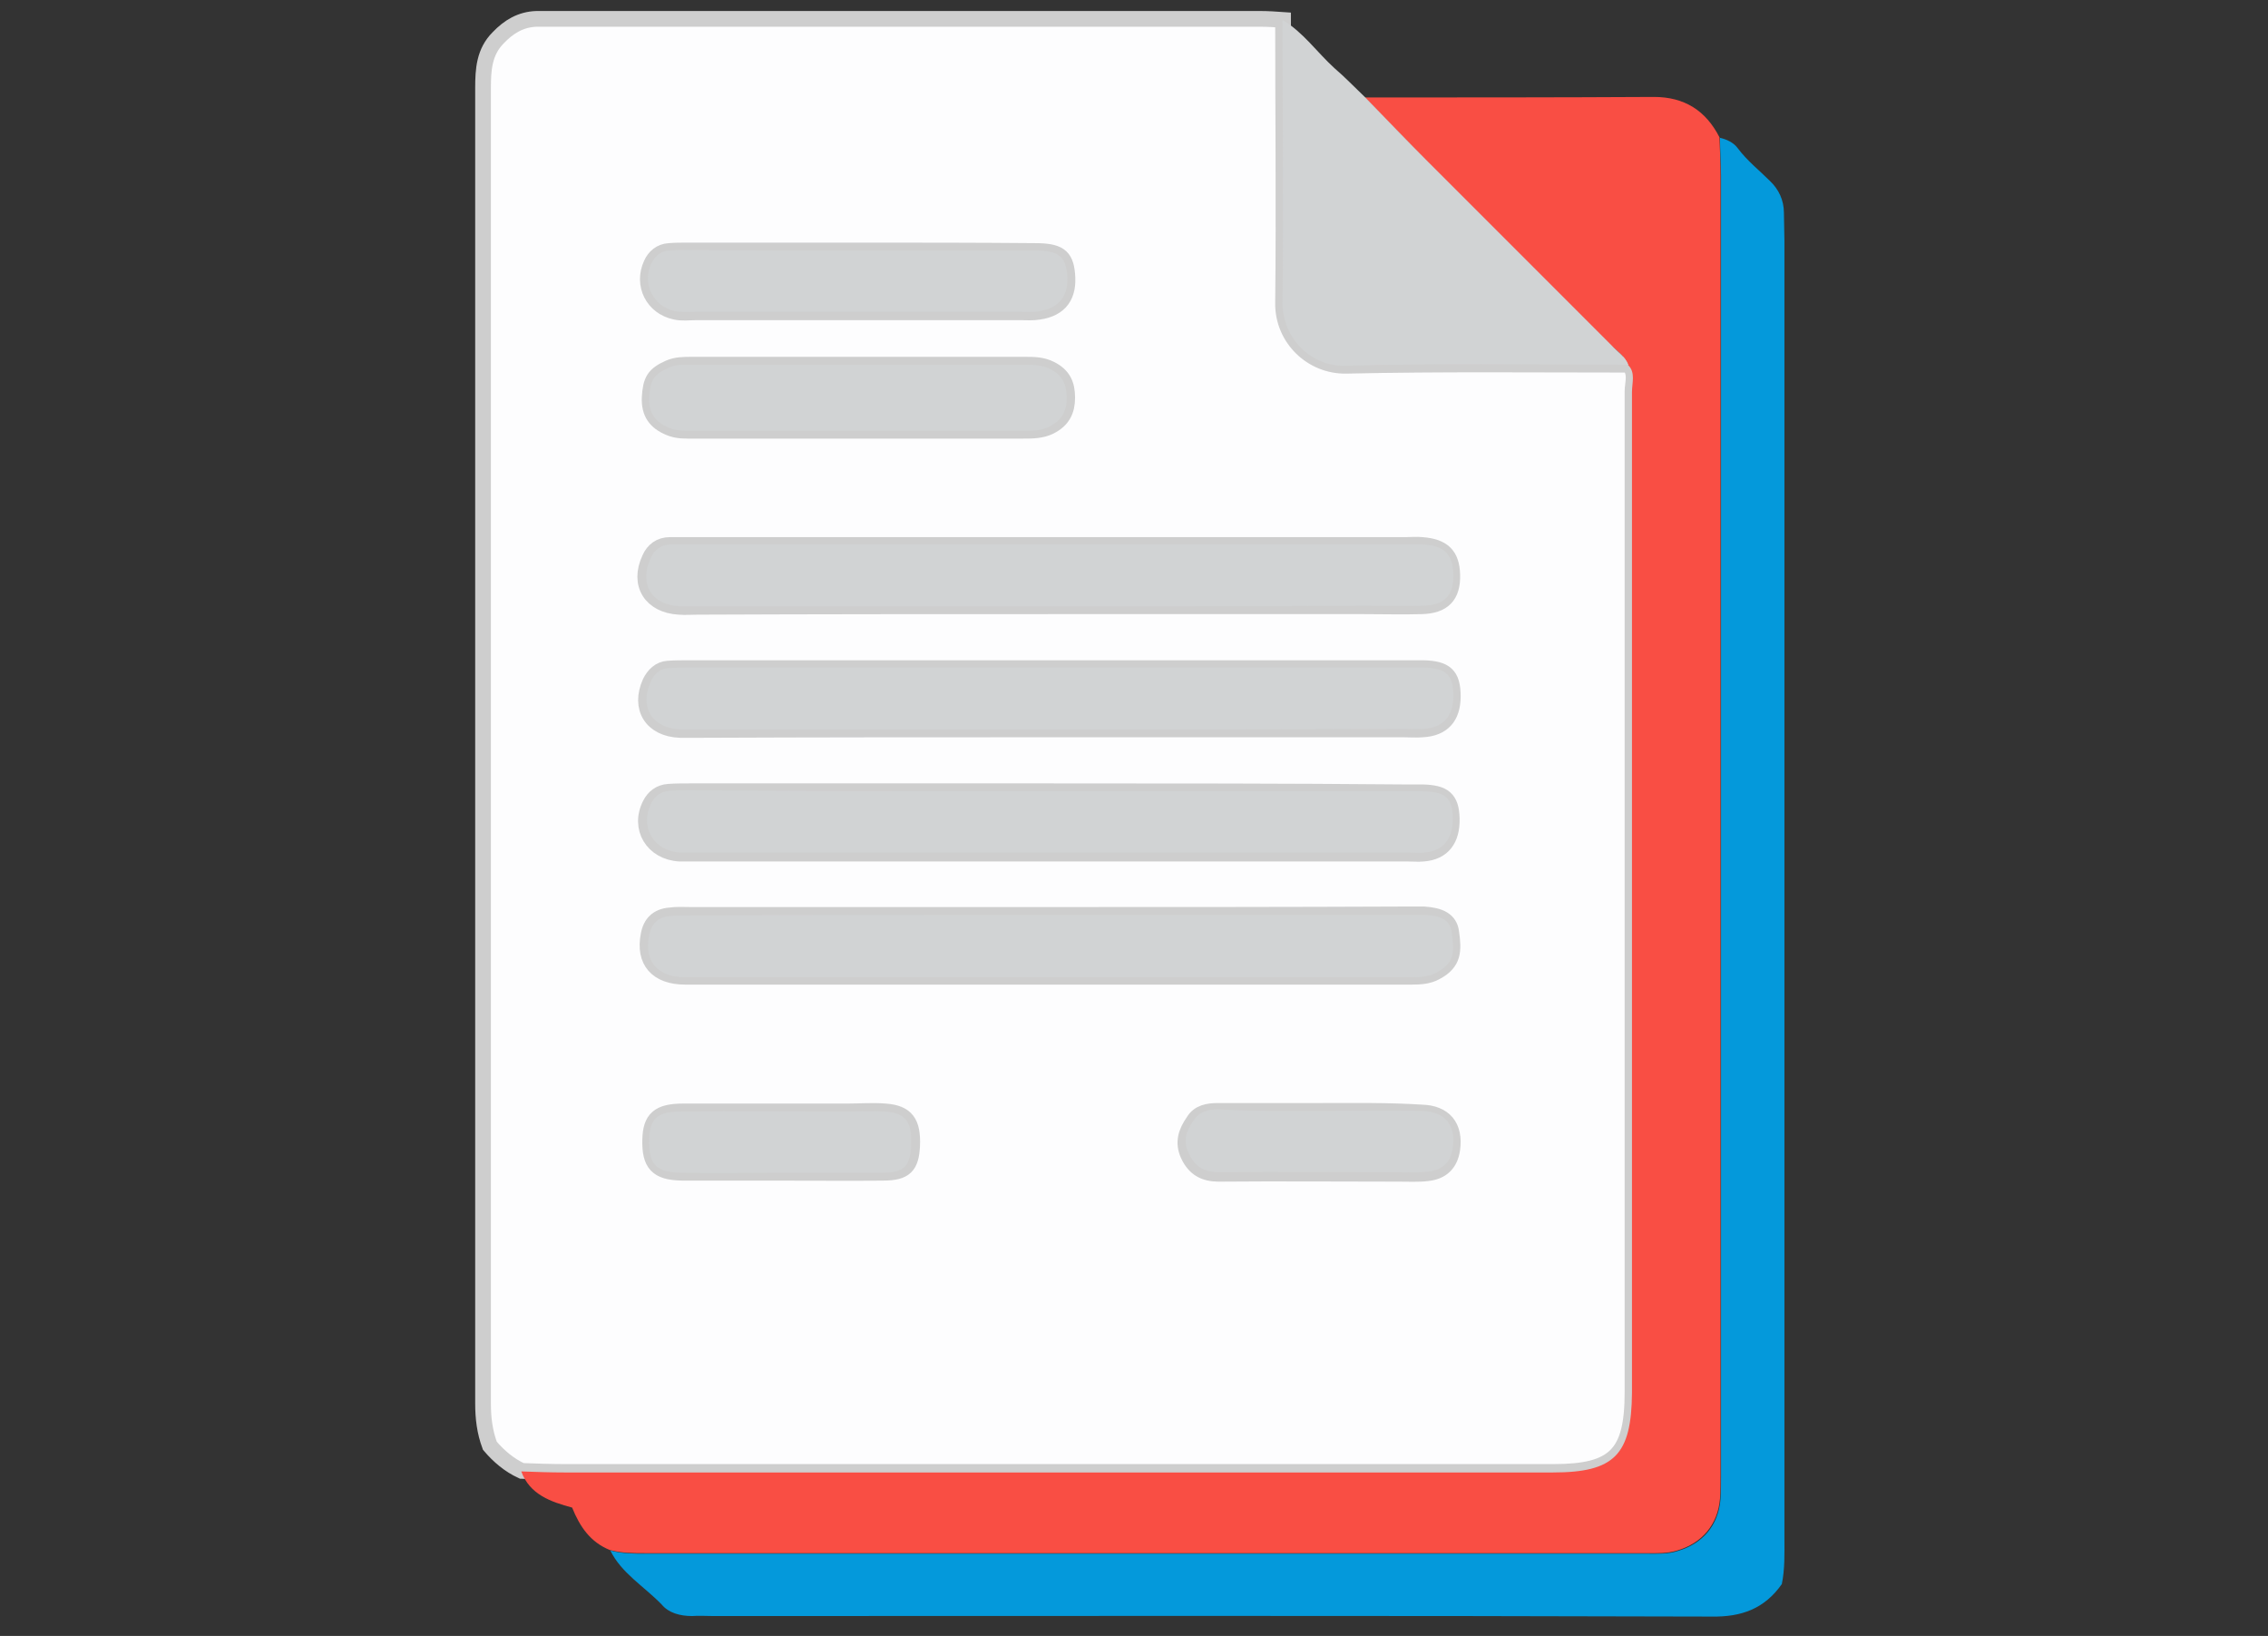
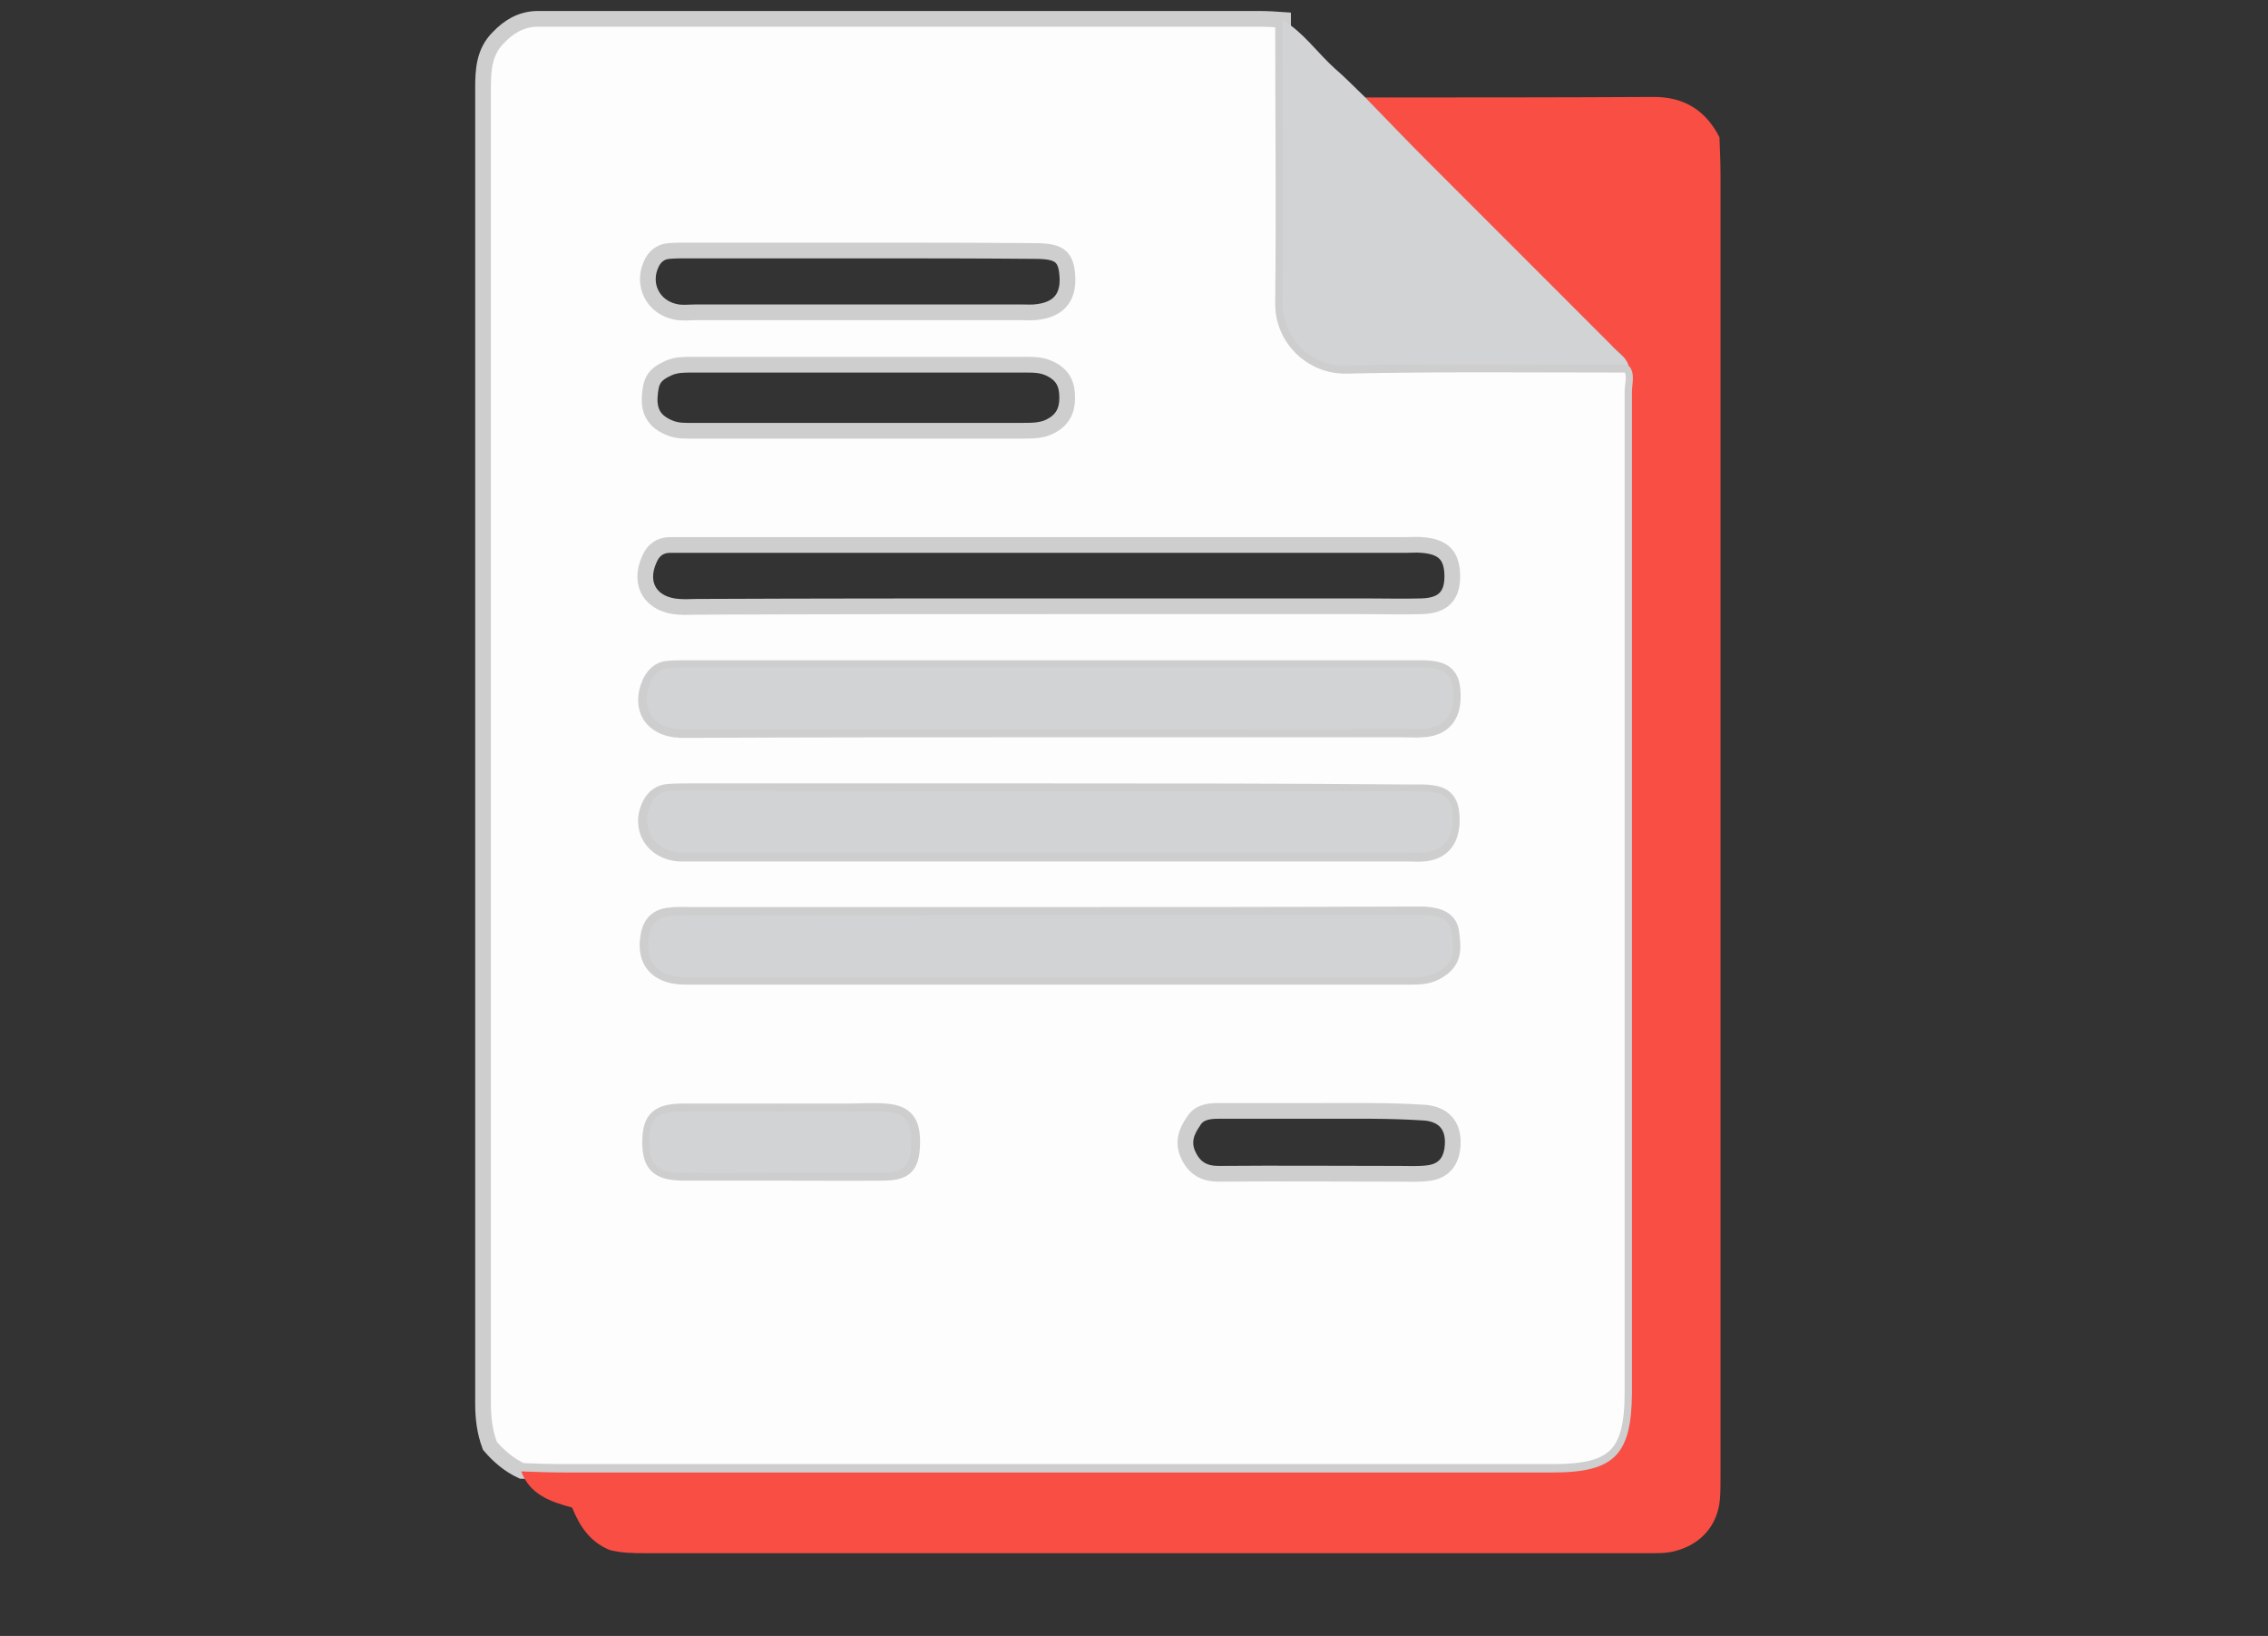
<svg xmlns="http://www.w3.org/2000/svg" version="1.1" id="Layer_1" x="0px" y="0px" viewBox="0 0 432.9 312.2" style="enable-background:new 0 0 432.9 312.2;" xml:space="preserve">
  <rect x="0" y="0" width="432.9" height="312.2" fill="#333333" stroke="none" />
  <style type="text/css">
	.st0{fill:#FDFDFE;stroke:#CECECE;stroke-width:3;stroke-miterlimit:10;}
	.st1{fill:#F94E44;}
	.st2{fill:#0499DB;}
	.st3{fill:#D1D3D4;}
</style>
  <g>
    <path class="st0" d="M93.5,275.9c-1-2.7-1.3-5.3-1.3-8.1c0-83.7,0-167.3,0-251c0-3.5,0.2-6.9,2.9-9.6c2-2.1,4.3-3.5,7.3-3.6   c1.2,0,2.3,0,3.5,0c44.9,0,89.7,0,134.6,0c1.5,0,3,0.1,4.4,0.2c0,18,0.2,36,0,54c-0.1,6.8,5.5,12.1,12,12c18-0.4,36-0.2,54-0.2   c1.5,1.6,0.7,3.5,0.7,5.1c0,63.6,0,127.4,0,191c0,11.9-3.4,15.2-15.1,15.2c-62.9,0-125.7,0-188.6,0c-2.8,0-5.5-0.1-8.3-0.2   C97.2,279.6,95.2,277.9,93.5,275.9z M200.2,139.2c22.6,0,45.2,0,67.8,0c1.2,0,2.3,0.1,3.5,0c3.9-0.2,5.8-2.4,5.8-6.3   c0-4.1-1.4-5.3-5.7-5.4c-0.7,0-1.3,0-2,0c-46.1,0-92,0-138.1,0c-1.3,0-2.7,0-4,0.1c-1.6,0.1-2.7,1.2-3.4,2.6   c-2.2,4.9,0.3,8.9,5.7,9.1c1.2,0,2.3,0,3.5,0C155.8,139.2,178,139.2,200.2,139.2z M200.6,115.7c20,0,39.9,0,59.9,0   c3.6,0,7.2,0.1,10.8,0c4.2-0.1,6-2,5.9-6c-0.1-3.8-1.8-5.4-5.8-5.7c-1-0.1-2,0-3,0c-45.5,0-91,0-136.5,0c-1.3,0-2.6,0-4,0   c-1.9,0-3.2,1-3.9,2.6c-2.3,4.9,0.3,8.9,5.6,9.2c1.2,0.1,2.3,0,3.5,0C155.9,115.7,178.2,115.7,200.6,115.7z M200.4,151   c-22.9,0-45.9,0-68.8,0c-1.3,0-2.7,0-4,0.1c-1.6,0.1-2.8,1-3.5,2.4c-2.3,4.5,0.5,9.1,5.6,9.4c0.8,0,1.7,0,2.5,0   c45.5,0,91,0,136.5,0c1,0,2,0.1,3,0c3.7-0.3,5.5-2.7,5.4-6.7c-0.1-3.8-1.5-4.9-5.6-5c-1.2,0-2.3,0-3.5,0   C245.6,151,223.1,151,200.4,151z M201.1,174.6c-23.1,0-46.2,0-69.3,0c-1.3,0-2.7-0.1-4,0.1c-2.3,0.2-3.6,1.5-4,3.7c-1,5,1.6,8,7,8   c46.2,0,92.4,0,138.6,0c1.7,0,3.3-0.1,4.7-0.9c3.4-1.8,3.4-4.1,2.9-7.6c-0.3-2.3-2.1-3.2-5.2-3.4c-1.2,0-2.3,0-3.5,0   C246,174.6,223.6,174.6,201.1,174.6z M163.3,82.2c10.7,0,21.2,0,31.9,0c1.8,0,3.6,0,5.2-0.8c2.4-1.2,3.3-3,3.3-5.5   c0-2.6-0.8-4.3-3.2-5.5c-1.6-0.8-3.2-0.8-4.7-0.8c-21.2,0-42.6,0-63.8,0c-1.5,0-2.9,0-4.3,0.6c-2.9,1.3-3.5,2.4-3.7,5.7   c-0.1,2.9,1.1,4.6,3.7,5.7c1.6,0.7,3.2,0.6,4.8,0.6C142.6,82.2,153,82.2,163.3,82.2z M164.1,47.8c-11,0-21.9,0-32.9,0   c-1.2,0-2.3,0-3.5,0.1c-1.6,0.1-2.8,1.1-3.4,2.5c-1.8,3.9,0.3,8.2,4.6,9.1c1.3,0.3,2.6,0.1,4,0.1c20.7,0,41.2,0,61.9,0   c1.2,0,2.3,0.1,3.5-0.1c4.1-0.6,5.8-3.1,5.4-7.2c-0.3-3.5-1.7-4.4-6.2-4.4C186.3,47.8,175.1,47.8,164.1,47.8z M252.2,212   c-6.5,0-13.1,0-19.7,0c-1.9,0-3.7,0.3-4.7,2c-1.4,2-2.1,4-1,6.4c1.2,2.6,3.1,3.6,5.8,3.6c11.5-0.1,22.9,0,34.4,0   c1.8,0,3.7,0.1,5.4-0.1c2.9-0.3,4.4-1.9,4.8-4.6c0.6-4.3-1.5-6.9-5.9-7C265,211.9,258.5,212,252.2,212z M149,223.8   c6.5,0,13,0.1,19.6,0c4.2,0,5.3-1.3,5.5-5.1c0.2-4.5-1.1-6.3-5.1-6.6c-2.5-0.2-4.9,0-7.3,0c-10.5,0-21,0-31.3,0   c-4.7,0-6.2,1.4-6.3,5.4c-0.1,4.6,1.3,6.2,6,6.3C136.3,223.8,142.6,223.8,149,223.8z" />
    <path class="st1" d="M99.5,280.8c2.8,0.1,5.5,0.2,8.3,0.2c62.9,0,125.7,0,188.6,0c11.8,0,15-3.4,15.1-15.2c0-63.6,0-127.4,0-191   c0-1.7,0.7-3.7-0.7-5.1c-0.6-1.6-2-2.6-3.2-3.7c-11.8-11.8-23.4-23.4-35.1-35.1c-4.1-4.1-8-8.2-12-12.3c18.4,0,36.8,0,55.2-0.1   c5.8,0,9.9,2.6,12.5,7.7c0.1,2.5,0.2,4.9,0.2,7.3c0,82.7,0,165.3,0,248.1c0,1.5,0,3-0.1,4.4c-0.4,4.9-3.4,8.5-8.2,9.9   c-2,0.6-3.9,0.5-5.8,0.5c-63.7,0-127.4,0-191.1,0c-2.3,0-4.5,0-6.8-0.6c-3.7-1.5-5.7-4.4-7.2-8.1   C105.1,286.6,101.1,285.2,99.5,280.8z" />
-     <path class="st2" d="M116.5,295.9c2.3,0.6,4.5,0.6,6.8,0.6c63.7,0,127.4,0,191.1,0c2,0,4,0.1,5.8-0.5c4.8-1.4,7.8-4.9,8.2-9.9   c0.1-1.5,0.1-3,0.1-4.4c0-82.7,0-165.3,0-248.1c0-2.5-0.2-4.9-0.2-7.3c1.3,0.3,2.6,0.9,3.4,2c1.8,2.4,4.1,4.2,6.1,6.2   c1.7,1.6,2.7,3.7,2.7,6.1c0,1.8,0.1,3.6,0.1,5.4c0,82.5,0,165,0,247.5c0,3,0.1,5.9-0.5,8.8c-3.3,4.7-7.7,6.3-13.4,6.2   c-63.5-0.2-127.1-0.1-190.6-0.1c-1.3,0-2.7-0.1-4,0c-2.3,0-4.5-0.6-5.8-2.2C122.9,302.7,118.6,300.2,116.5,295.9z" />
    <path class="st3" d="M260.6,18.6c4,4.1,7.9,8.2,12,12.3c11.7,11.7,23.3,23.3,35,35c1.1,1.2,2.6,2.1,3.2,3.7c-18,0-36-0.3-54,0.2   c-6.4,0.2-12-5.1-12-12c0.2-18,0-36,0-54c4,2.4,6.5,6.1,9.9,9.2C256.7,14.7,258.6,16.7,260.6,18.6z" />
    <path class="st3" d="M200.2,139.2c-22.2,0-44.6,0-66.8,0c-1.2,0-2.3,0-3.5,0c-5.4-0.2-7.9-4.2-5.7-9.1c0.6-1.4,1.7-2.5,3.4-2.6   c1.3-0.1,2.6-0.1,4-0.1c46.1,0,92,0,138.1,0c0.7,0,1.3,0,2,0c4.4,0.1,5.7,1.4,5.7,5.4c0,4-2,6.1-5.8,6.3c-1.2,0.1-2.3,0-3.5,0   C245.5,139.2,222.9,139.2,200.2,139.2z" />
-     <path class="st3" d="M200.6,115.7c-22.4,0-44.9,0-67.3,0c-1.2,0-2.3,0-3.5,0c-5.4-0.2-7.9-4.2-5.6-9.2c0.7-1.6,2-2.6,3.9-2.6   c1.3,0,2.6,0,4,0c45.5,0,91,0,136.5,0c1,0,2,0,3,0c4.1,0.2,5.7,1.9,5.8,5.7c0.1,4.1-1.7,5.9-5.9,6c-3.6,0.1-7.2,0-10.8,0   C240.6,115.7,220.6,115.7,200.6,115.7z" />
    <path class="st3" d="M200.4,151c22.6,0,45.2,0,67.8,0c1.2,0,2.3,0,3.5,0c4.2,0.1,5.5,1.3,5.6,5c0.1,4-1.8,6.4-5.4,6.7   c-1,0.1-2,0-3,0c-45.5,0-91,0-136.5,0c-0.8,0-1.7,0-2.5,0c-5-0.2-7.9-4.8-5.6-9.4c0.7-1.4,1.9-2.3,3.5-2.4c1.3-0.1,2.6-0.1,4-0.1   C154.7,151,177.6,151,200.4,151z" />
    <path class="st3" d="M201.1,174.6c22.4,0,44.9,0,67.3,0c1.2,0,2.3,0,3.5,0c3.2,0.1,4.9,1,5.2,3.4c0.5,3.6,0.6,5.7-2.9,7.6   c-1.5,0.8-3.1,0.9-4.7,0.9c-46.2,0-92.4,0-138.6,0c-5.4,0-8-3-7-8c0.4-2.2,1.7-3.5,4-3.7c1.3-0.1,2.6-0.1,4-0.1   C155,174.6,178,174.6,201.1,174.6z" />
-     <path class="st3" d="M163.3,82.2c-10.3,0-20.7,0-30.9,0c-1.6,0-3.3,0.1-4.8-0.6c-2.6-1.1-3.8-2.9-3.7-5.7c0.2-3.3,0.8-4.4,3.7-5.7   c1.4-0.7,2.9-0.6,4.3-0.6c21.2,0,42.6,0,63.8,0c1.7,0,3.3,0.1,4.7,0.8c2.4,1.2,3.2,3,3.2,5.5c0,2.6-0.9,4.3-3.3,5.5   c-1.7,0.9-3.5,0.8-5.2,0.8C184.5,82.2,173.8,82.2,163.3,82.2z" />
-     <path class="st3" d="M164.1,47.8c11.2,0,22.2,0,33.4,0c4.5,0,5.8,1.1,6.2,4.4c0.4,4.2-1.5,6.6-5.4,7.2c-1.1,0.2-2.3,0.1-3.5,0.1   c-20.7,0-41.2,0-61.9,0c-1.3,0-2.7,0.1-4-0.1c-4.2-0.9-6.4-5.2-4.6-9.1c0.7-1.4,1.8-2.4,3.4-2.5c1.2-0.1,2.3-0.1,3.5-0.1   C142.1,47.8,153.1,47.8,164.1,47.8z" />
-     <path class="st3" d="M252.2,212c6.4,0,12.7-0.1,19.2,0c4.4,0.1,6.5,2.7,5.9,7c-0.4,2.8-1.9,4.3-4.8,4.6c-1.8,0.2-3.6,0.1-5.4,0.1   c-11.5,0-22.9-0.1-34.4,0c-2.8,0-4.6-1-5.8-3.6c-1.2-2.5-0.4-4.4,1-6.4c1.2-1.7,2.9-2,4.7-2C239.1,212.1,245.7,212,252.2,212z" />
    <path class="st3" d="M149,223.8c-6.3,0-12.7,0.1-19.1,0c-4.7-0.1-6.1-1.6-6-6.3c0.1-4.1,1.6-5.4,6.3-5.4c10.5-0.1,21,0,31.3,0   c2.5,0,4.9-0.1,7.3,0c4.2,0.3,5.3,2,5.1,6.6c-0.2,3.9-1.4,5.1-5.5,5.1C162.1,223.8,155.6,223.8,149,223.8z" />
  </g>
</svg>